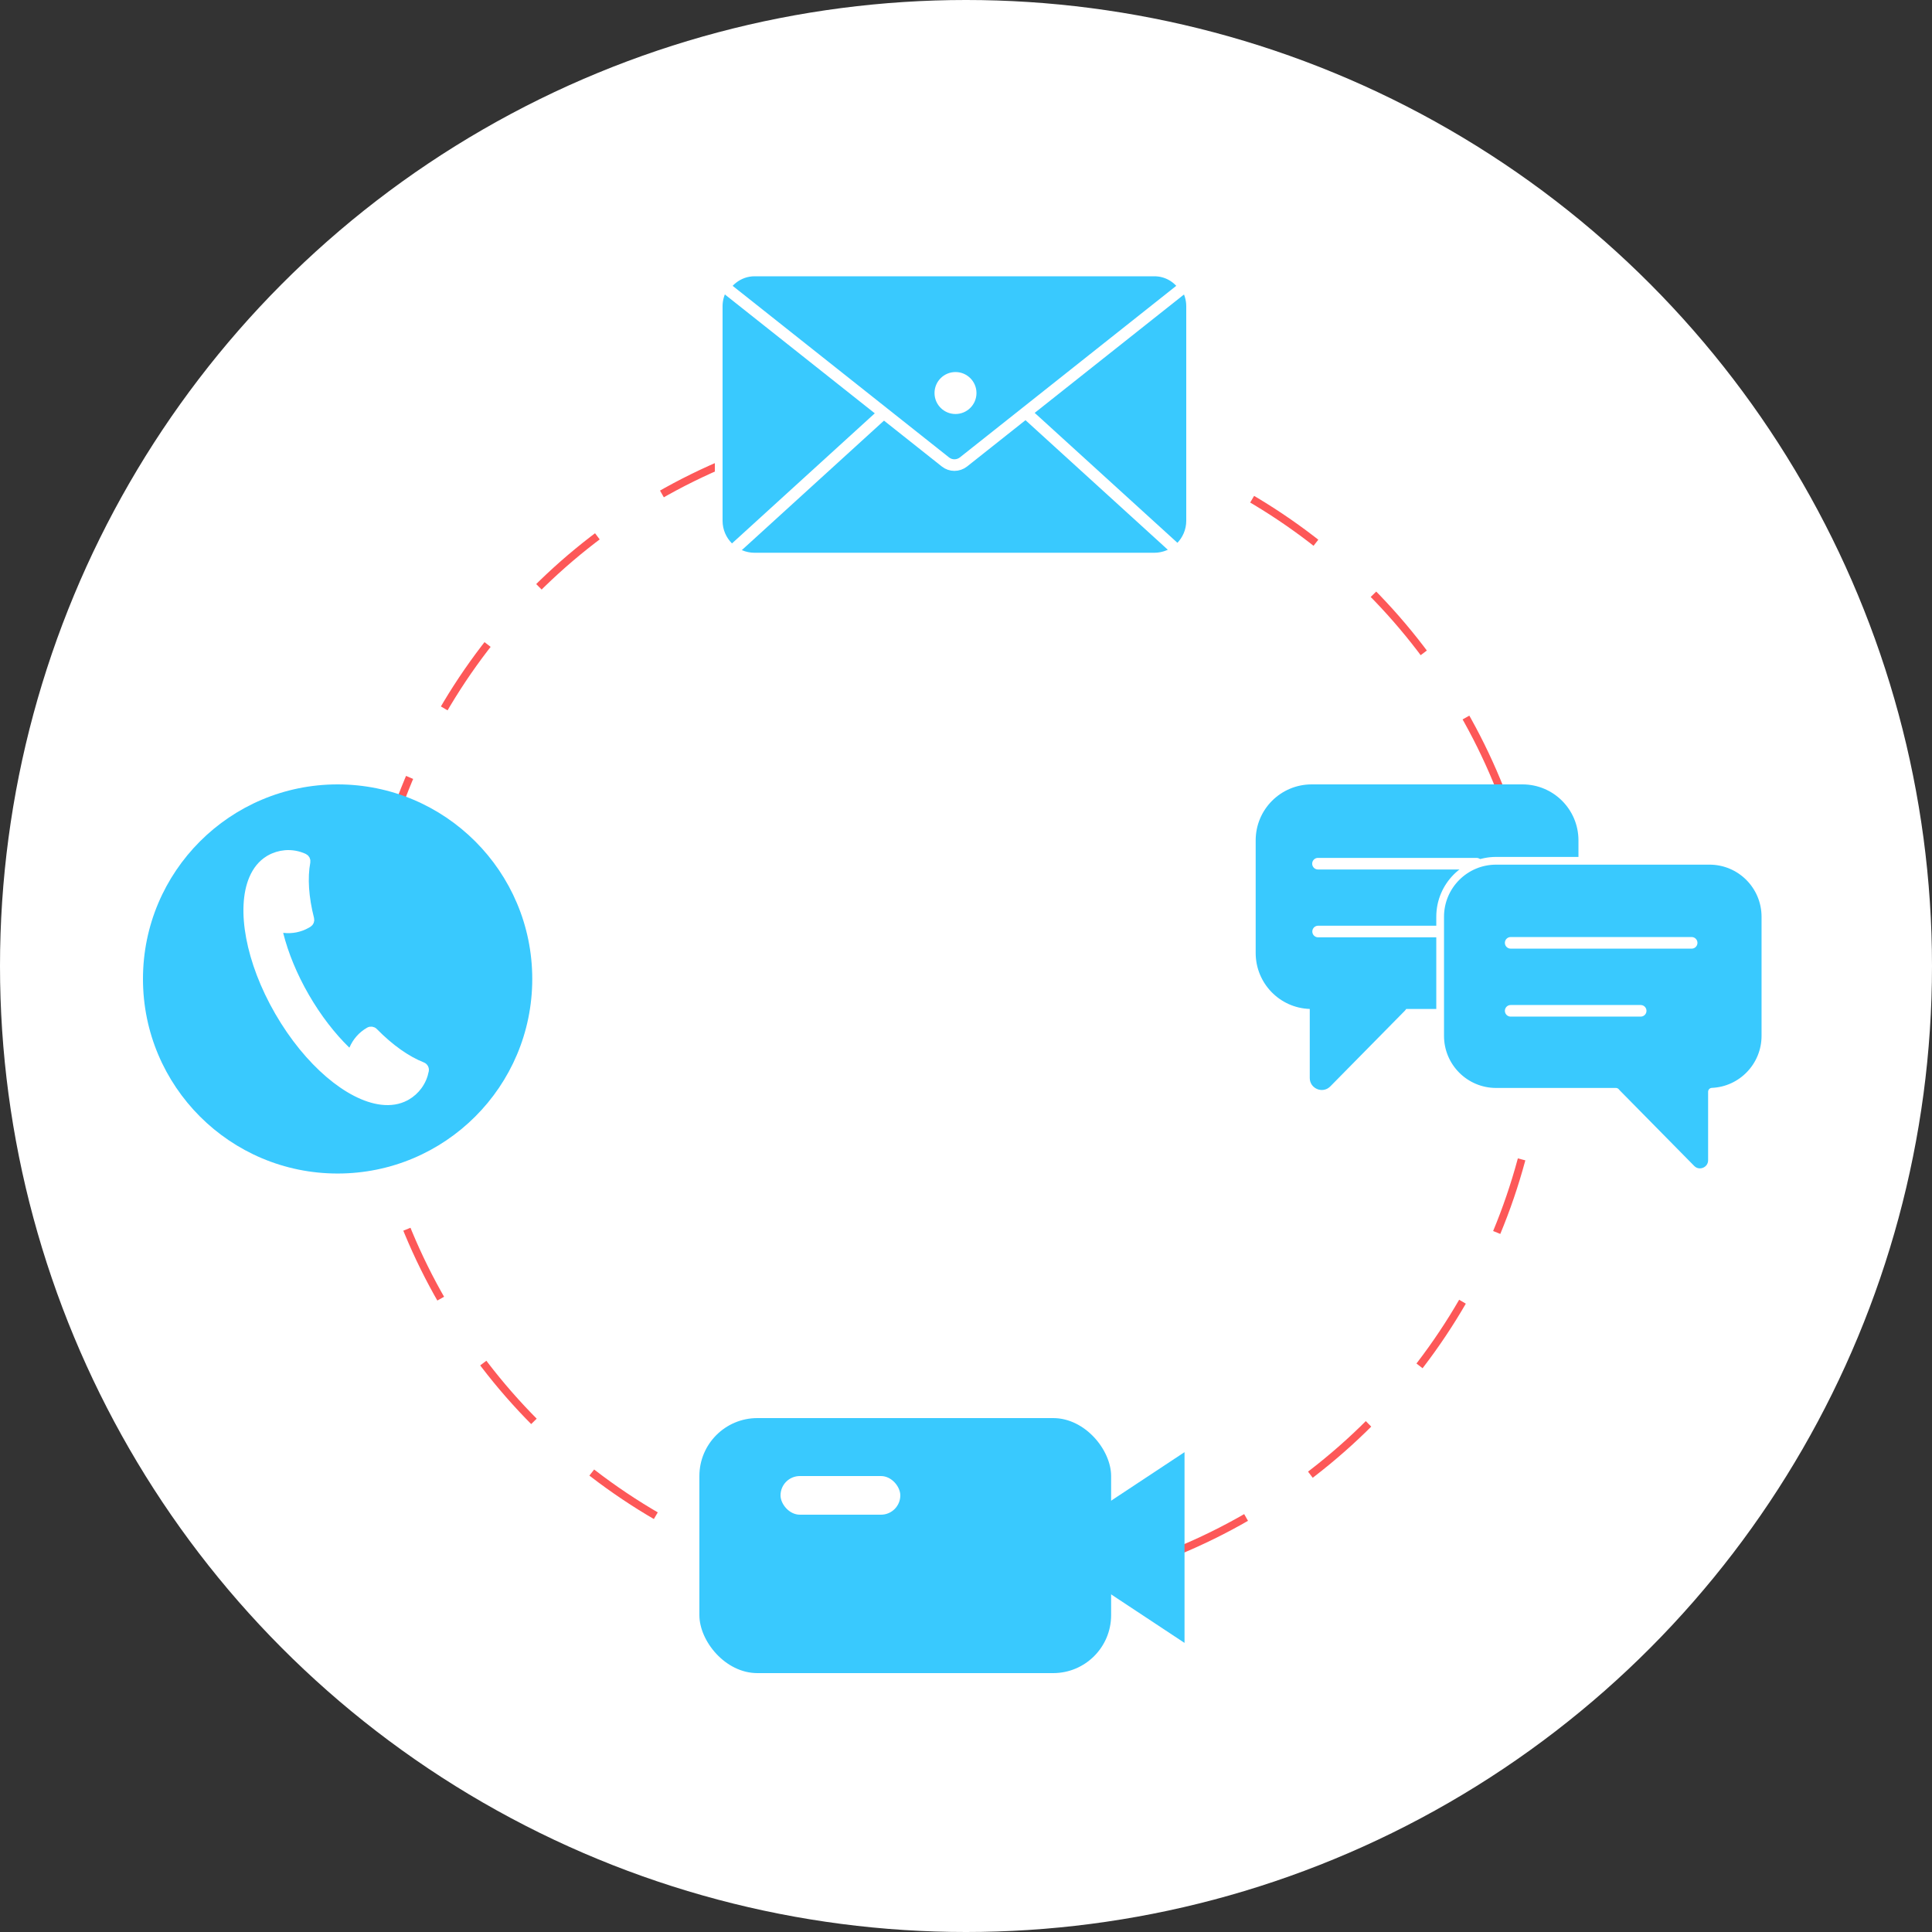
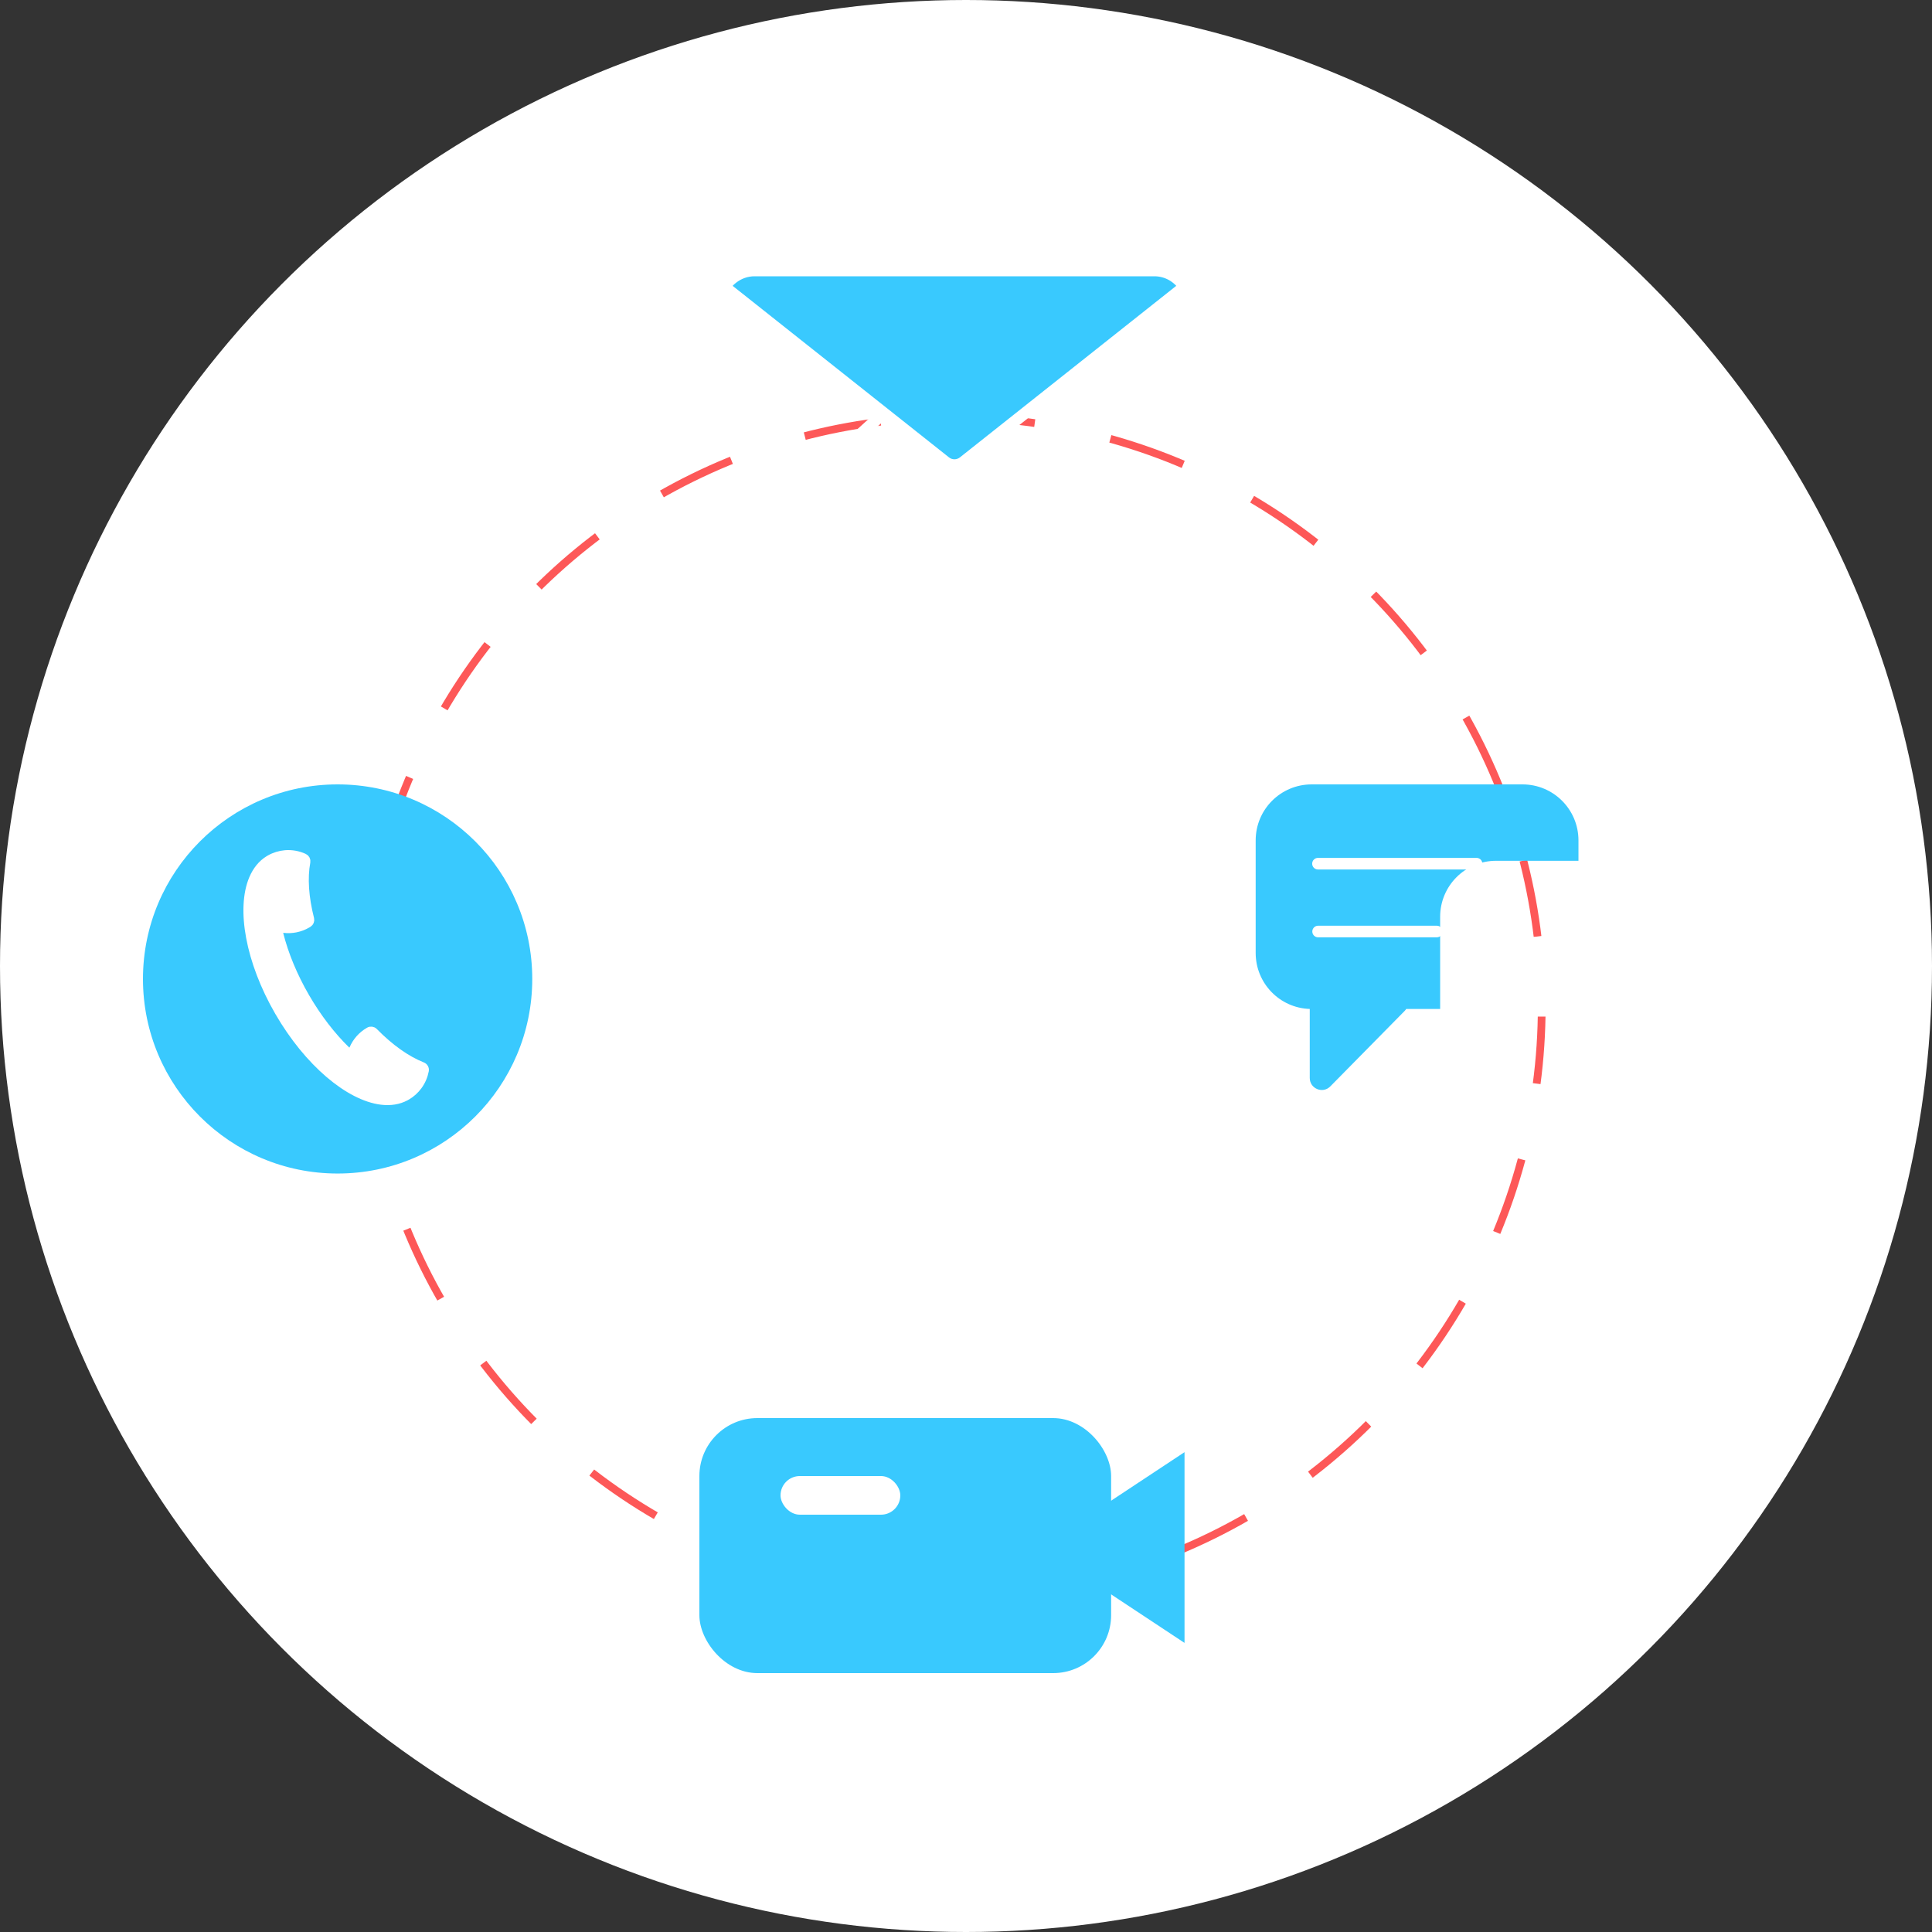
<svg xmlns="http://www.w3.org/2000/svg" width="500" height="500" viewBox="0 0 500 500" fill="none">
  <rect x="0" y="0" width="500" height="500" fill="#333333" stroke="none" />
  <circle cx="250" cy="250" r="250" fill="white" />
  <circle cx="246.5" cy="260.5" r="152.5" stroke="#FD5858" stroke-width="2" stroke-dasharray="20 20" />
  <rect x="181" y="367" width="106.557" height="66" rx="15" fill="#39C9FE" />
  <path d="M269.215 400.5L306.554 375.818L306.554 425.182L269.215 400.5Z" fill="#39C9FE" />
  <rect x="202" y="382" width="31" height="10" rx="5" fill="white" />
  <path d="M87.374 303.708C115.195 303.708 137.748 281.164 137.748 253.354C137.748 225.544 115.195 203 87.374 203C59.553 203 37 225.544 37 253.354C37 281.164 59.553 303.708 87.374 303.708Z" fill="#39C9FE" />
  <path d="M105.255 283.738C105.206 283.775 105.145 283.799 105.095 283.824C105.071 283.836 105.059 283.848 105.034 283.86H105.022C103.168 284.865 101.02 285.184 98.701 284.902C90.354 283.885 79.725 275.05 72.115 261.89C64.505 248.741 62.16 235.128 65.45 227.396C66.37 225.239 67.721 223.548 69.513 222.445C69.525 222.433 69.549 222.421 69.574 222.408C69.623 222.372 69.684 222.347 69.734 222.31C71.022 221.575 72.397 221.159 73.784 221.036C75.478 220.889 77.184 221.195 78.718 221.906C79.16 222.114 79.406 222.58 79.32 223.058C78.546 227.175 78.89 232.285 80.302 237.823C80.412 238.277 80.228 238.742 79.835 238.988C79.725 239.061 79.614 239.122 79.492 239.196C77.601 240.286 75.502 240.666 73.489 240.433C72.741 240.348 72.151 241.022 72.336 241.757C73.649 246.94 75.907 252.491 79.074 257.968C82.216 263.397 85.862 268.09 89.654 271.79C90.195 272.317 91.091 272.134 91.385 271.447C92.183 269.573 93.582 267.931 95.485 266.84L95.509 266.828C95.927 266.583 96.467 266.656 96.81 267.012C100.947 271.227 105.28 274.29 109.318 275.883C109.796 276.067 110.079 276.569 109.981 277.072C109.711 278.493 109.134 279.853 108.262 281.042C107.477 282.108 106.47 283.039 105.255 283.738Z" fill="white" stroke="white" stroke-width="2" stroke-miterlimit="10" />
  <path d="M408.505 217.492V222.771H387.201C379.189 222.771 372.709 229.252 372.709 237.264V261.114H363.931C363.827 261.279 363.703 261.445 363.558 261.59L344.284 281.154C342.337 283.142 338.963 281.755 338.963 278.98V261.114C331.178 260.865 324.968 254.468 324.968 246.621V217.492C324.968 209.48 331.448 203 339.46 203H394.012C402.025 203 408.505 209.48 408.505 217.492Z" fill="#39C9FE" />
  <path d="M341.091 223.52H382.133" stroke="white" stroke-width="3" stroke-linecap="round" />
-   <path d="M456.888 237.264V268.07C456.888 275.854 450.76 282.21 443.058 282.541V300.263C443.058 303.037 439.684 304.425 437.738 302.437L418.463 282.873C418.359 282.769 418.277 282.666 418.194 282.562H387.201C379.189 282.562 372.709 276.082 372.709 268.07V237.264C372.709 229.252 379.189 222.771 387.201 222.771H442.416C450.408 222.771 456.888 229.252 456.888 237.264Z" fill="#39C9FE" stroke="white" stroke-width="2" stroke-miterlimit="10" stroke-linecap="round" stroke-linejoin="round" />
  <line x1="390.962" y1="261.598" x2="424.607" y2="261.598" stroke="white" stroke-width="3" stroke-linecap="round" />
  <line x1="341.125" y1="241.076" x2="371.838" y2="241.076" stroke="white" stroke-width="3" stroke-linecap="round" />
  <line x1="390.962" y1="244.006" x2="437.799" y2="244.006" stroke="white" stroke-width="3" stroke-linecap="round" />
-   <path d="M308 79.263V134.769C308 139.895 303.84 144.055 298.714 144.055H195.286C190.16 144.055 186 139.895 186 134.769V79.263C186 77.401 186.552 75.677 187.494 74.229C188.046 73.356 188.758 72.597 189.563 71.977C191.148 70.736 193.125 70 195.286 70H298.714C301.978 70 304.851 71.678 306.506 74.229C307.448 75.677 308 77.401 308 79.263Z" fill="#39C9FE" stroke="white" stroke-width="2" stroke-miterlimit="10" stroke-linecap="round" stroke-linejoin="round" />
-   <path d="M304.322 142.149L265.617 106.914" stroke="white" stroke-width="3" stroke-miterlimit="10" stroke-linecap="round" stroke-linejoin="round" />
  <path d="M189.999 142.149L228.681 106.914" stroke="white" stroke-width="3" stroke-miterlimit="10" stroke-linecap="round" stroke-linejoin="round" />
  <path d="M306.506 74.229L249.345 119.554C247.966 120.634 246.035 120.634 244.679 119.554L187.517 74.229C188.069 73.356 188.781 72.597 189.586 71.977C191.172 70.736 193.148 70 195.309 70H298.738C302.002 70 304.852 71.678 306.506 74.229Z" fill="#39C9FE" stroke="white" stroke-width="3" stroke-miterlimit="10" stroke-linecap="round" stroke-linejoin="round" />
-   <circle cx="247.282" cy="101.715" r="5.43" fill="white" />
</svg>